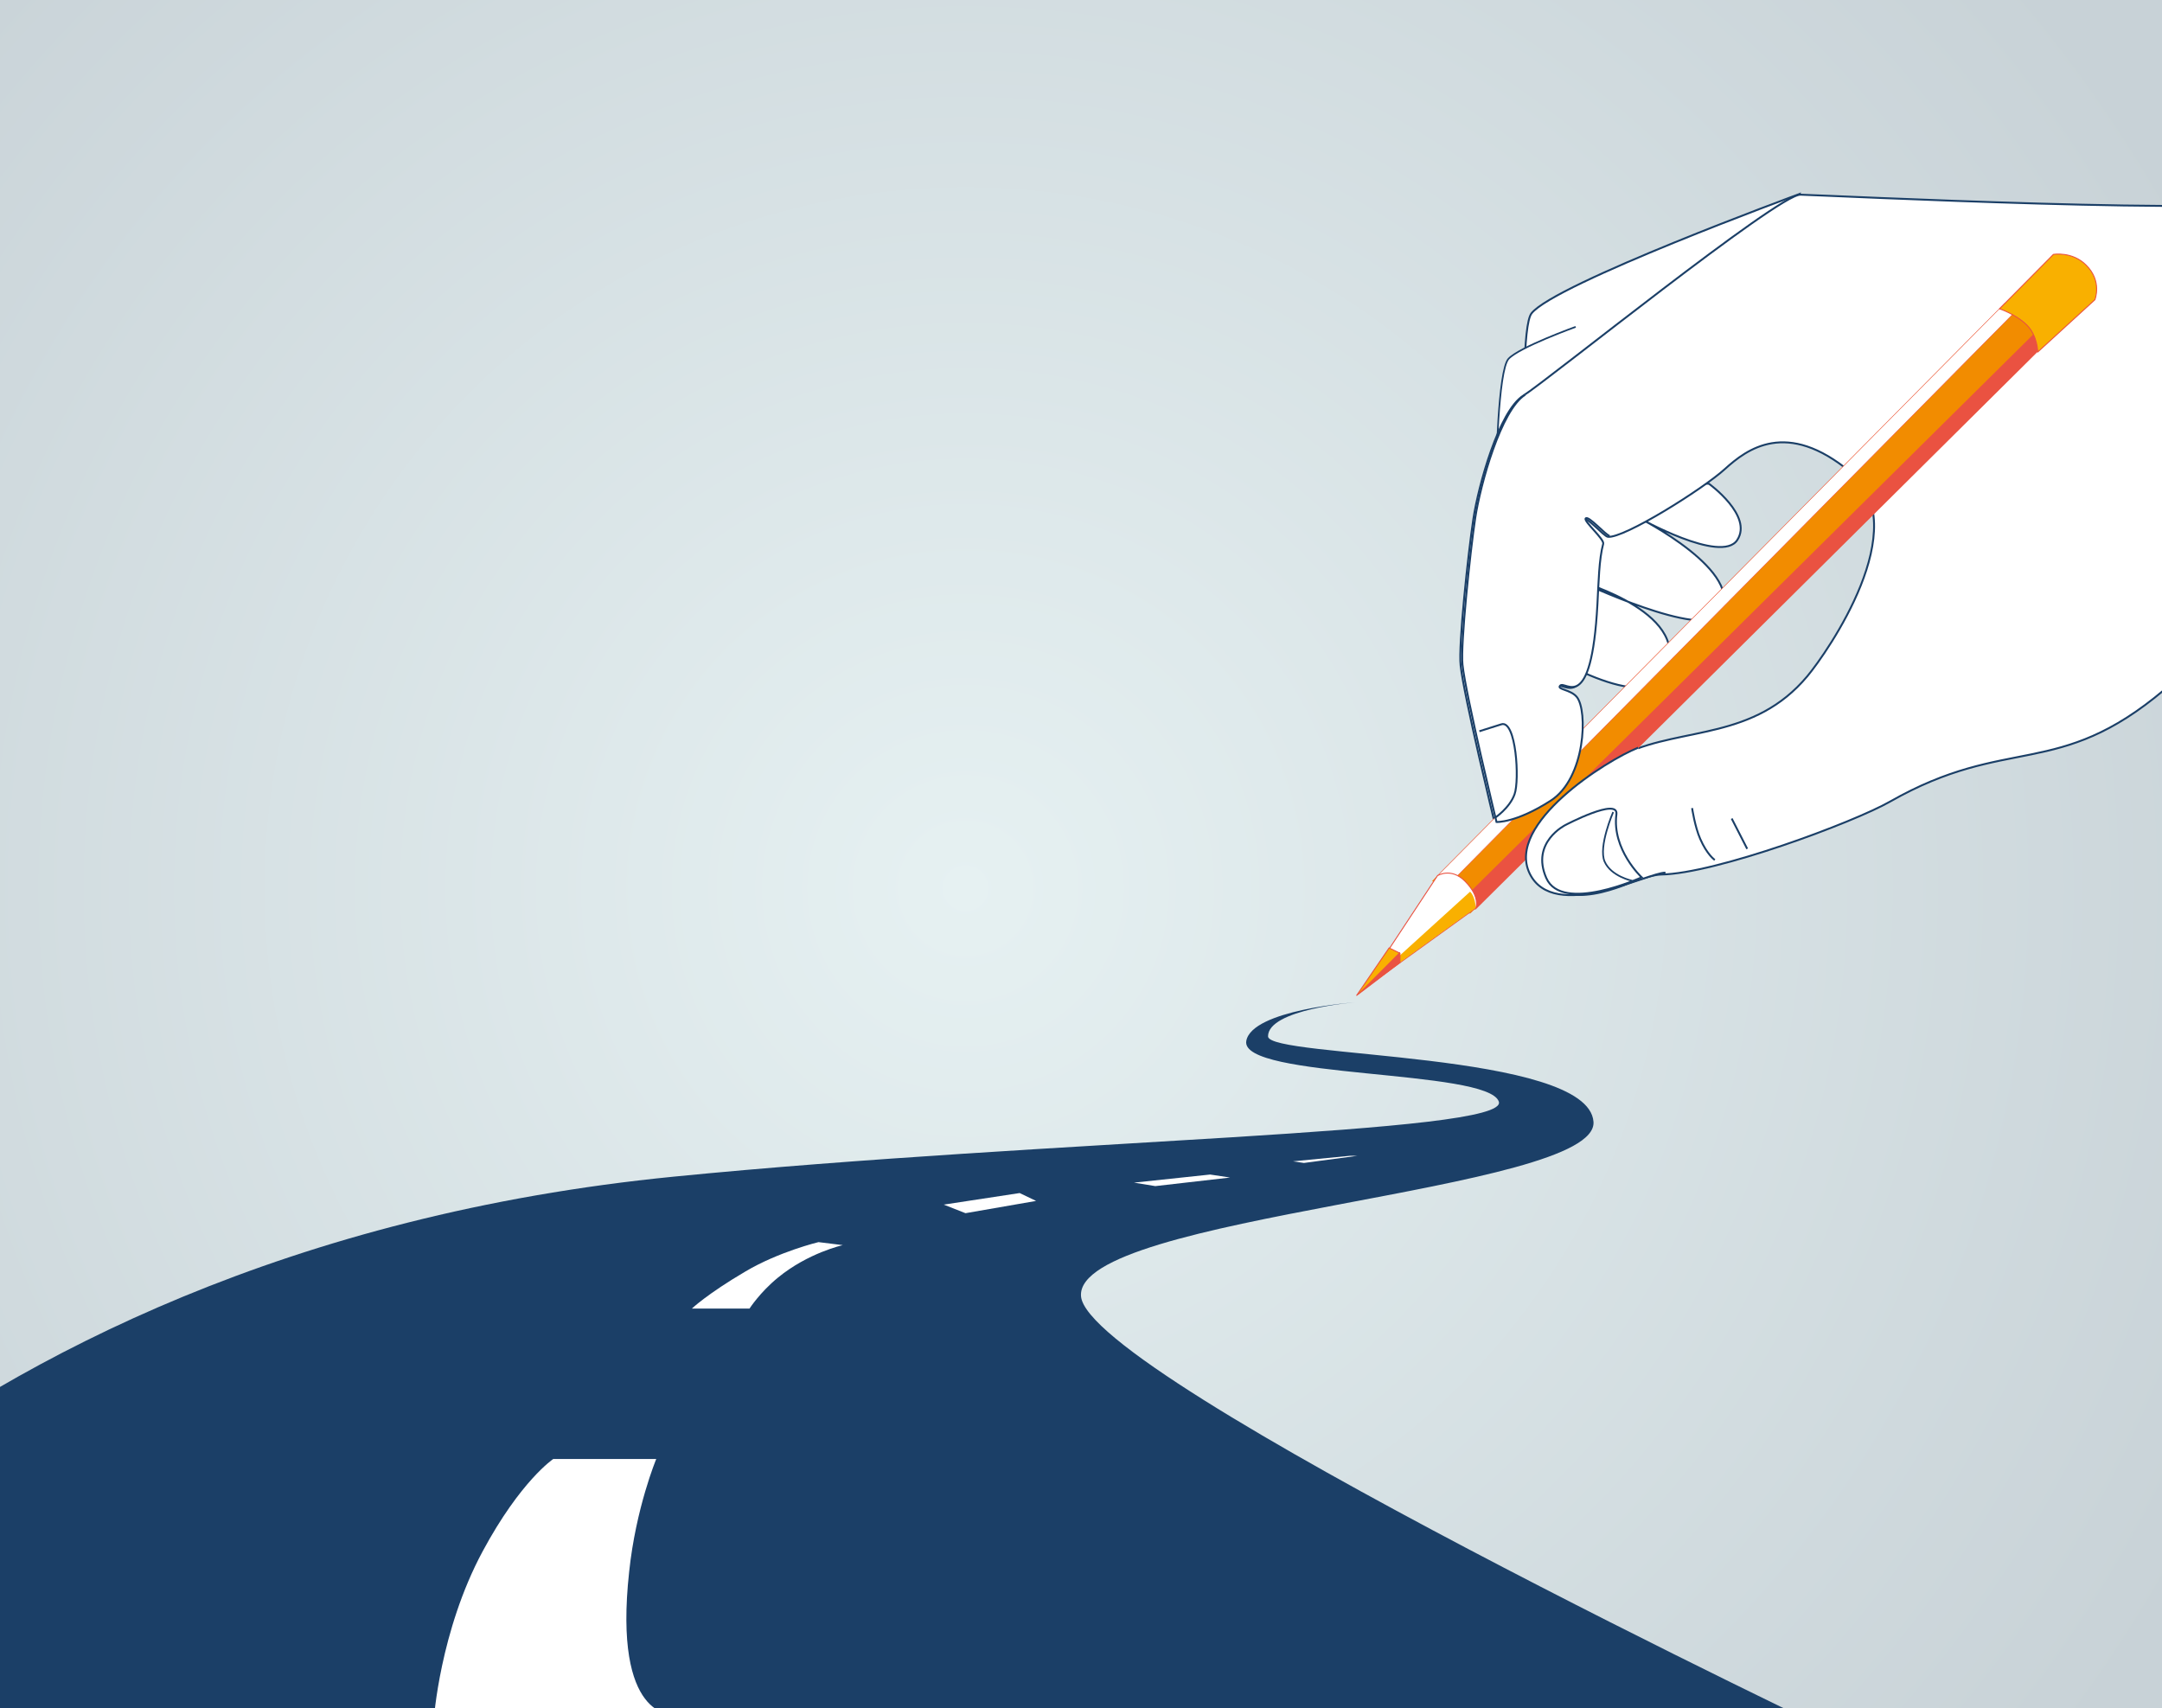
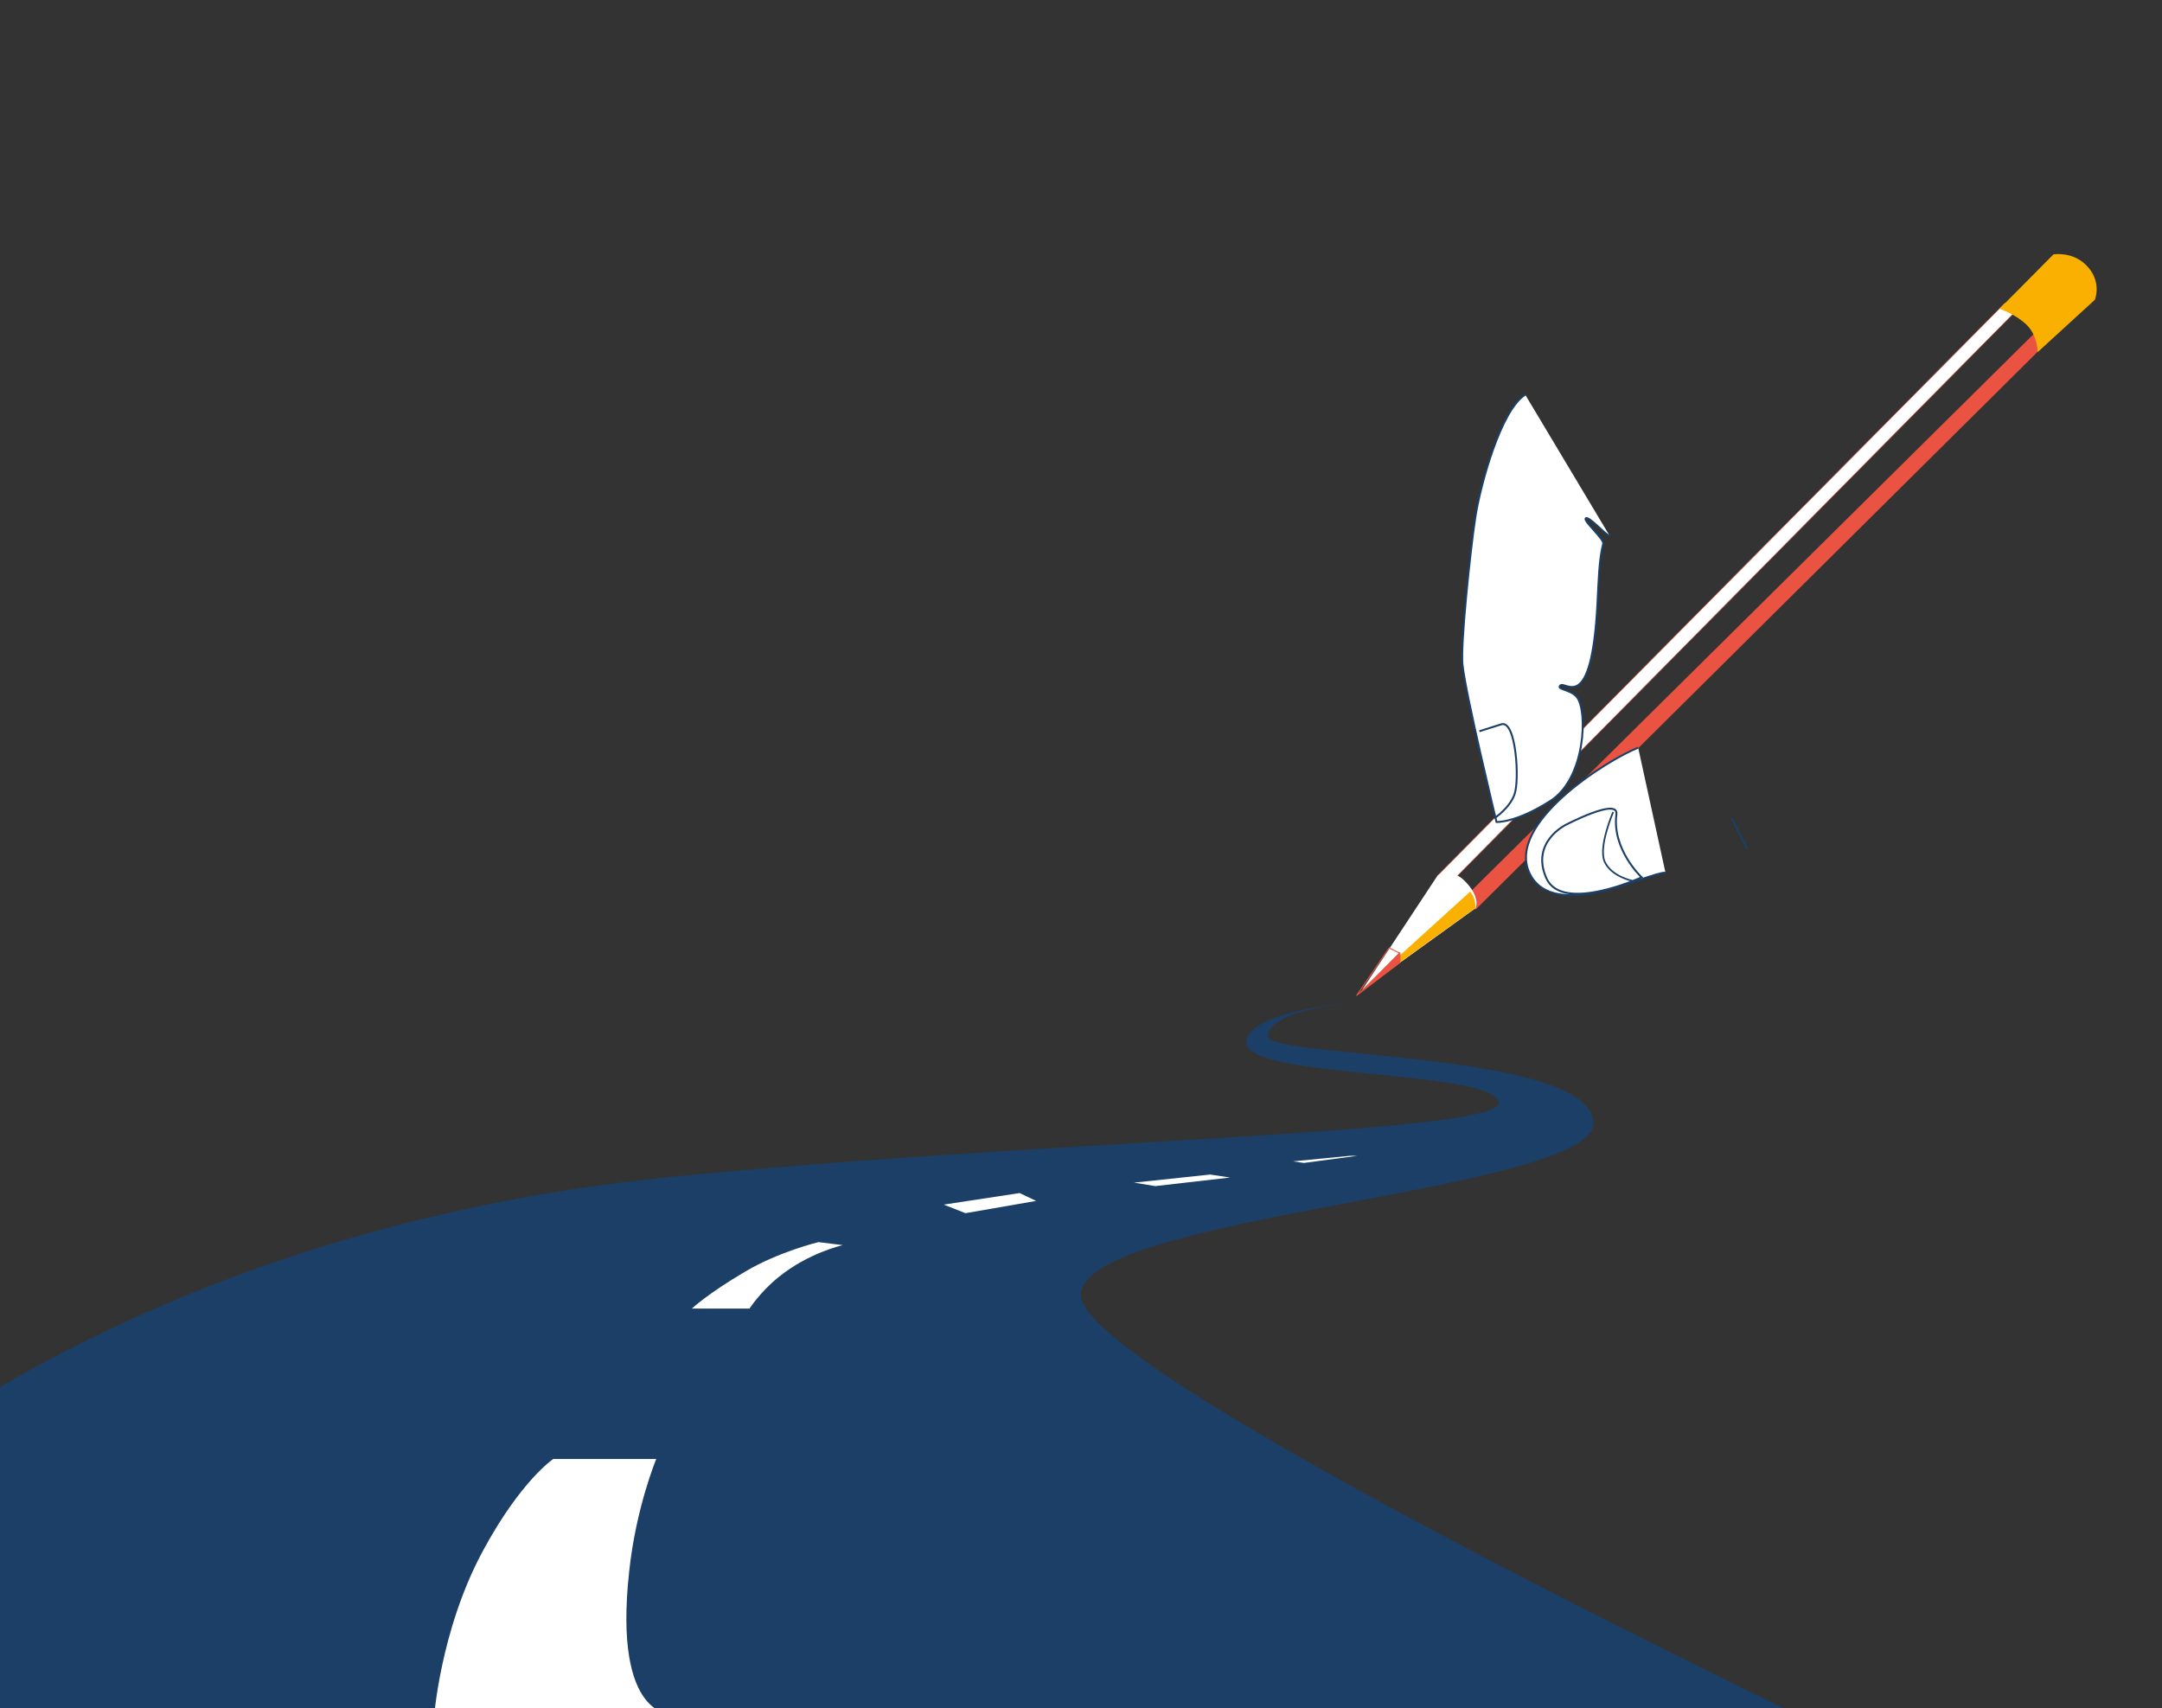
<svg xmlns="http://www.w3.org/2000/svg" xmlns:xlink="http://www.w3.org/1999/xlink" version="1.1" id="Ebene_1" x="0px" y="0px" viewBox="0 0 934 738" style="enable-background:new 0 0 934 738;" xml:space="preserve">
  <rect x="0" y="0" width="934" height="738" fill="#333333" stroke="none" />
  <style type="text/css">
	.st0{clip-path:url(#SVGID_2_);fill:url(#SVGID_3_);}
	.st1{clip-path:url(#SVGID_2_);fill:#FFFFFF;}
	.st2{clip-path:url(#SVGID_2_);fill:none;stroke:#1B3F67;stroke-width:0.824;stroke-miterlimit:10;}
	.st3{clip-path:url(#SVGID_2_);fill:none;stroke:#1B3F67;stroke-width:0.726;stroke-miterlimit:10;}
	.st4{fill:none;stroke:#1B3F67;stroke-width:0.824;stroke-miterlimit:10;}
	.st5{clip-path:url(#SVGID_5_);fill:none;stroke:#1B3F67;stroke-width:0.726;stroke-miterlimit:10;}
	.st6{fill:#F28C00;}
	.st7{fill:#FFFFFF;}
	.st8{fill:none;stroke:#EA5241;stroke-width:0.21;stroke-miterlimit:10;}
	.st9{fill:#EA5241;}
	.st10{clip-path:url(#SVGID_7_);fill:#FFFFFF;}
	.st11{clip-path:url(#SVGID_7_);fill:none;stroke:#EA5241;stroke-width:0.419;stroke-miterlimit:10;}
	.st12{clip-path:url(#SVGID_7_);fill:#F9B000;}
	.st13{clip-path:url(#SVGID_7_);fill:none;stroke:#EA5241;stroke-width:0.419;stroke-linejoin:round;stroke-miterlimit:10;}
	.st14{fill:#F9B000;}
	.st15{fill:none;stroke:#EA5241;stroke-width:0.419;stroke-linejoin:round;stroke-miterlimit:10;}
	.st16{clip-path:url(#SVGID_9_);fill:#FFFFFF;}
	.st17{clip-path:url(#SVGID_9_);fill:none;stroke:#1B3F67;stroke-width:0.824;stroke-miterlimit:10;}
	.st18{clip-path:url(#SVGID_9_);fill:none;stroke:#1B3F67;stroke-width:0.726;stroke-miterlimit:10;}
	.st19{clip-path:url(#SVGID_9_);fill:#1B3F67;}
</style>
  <g>
    <defs>
-       <rect id="SVGID_1_" y="-1.3" width="934" height="739.5" />
-     </defs>
+       </defs>
    <clipPath id="SVGID_2_">
      <use xlink:href="#SVGID_1_" style="overflow:visible;" />
    </clipPath>
    <radialGradient id="SVGID_3_" cx="1.074" cy="737.303" r="3.148" gradientTransform="matrix(-127.726 -158.859 -158.859 127.726 117682.555 -93617.898)" gradientUnits="userSpaceOnUse">
      <stop offset="0" style="stop-color:#E6F1F2" />
      <stop offset="0.945" style="stop-color:#C8D2D7" />
      <stop offset="1" style="stop-color:#C8D2D7" />
    </radialGradient>
    <polygon class="st0" points="366.7,1194.3 -458.7,317 567.3,-411.4 1356.7,465.9  " />
    <path class="st1" d="M777.4,83.8c0,0-106,38.9-115.8,51.6c-7.5,9.8,0.6,143.4,0.6,143.4s46.9,30.3,56.6,12.8   c14.4-26.1-36-40.3-36-40.3s52.8,25,60.2,13.9c11.8-18-35.2-41.6-35.2-41.6s35.8,20.2,42.7,9.7c6.9-10.5-12.2-24.3-12.2-24.3   s-29.4,0-1.7-44.1C764.5,120.9,777.4,83.8,777.4,83.8" />
    <path class="st2" d="M777.4,83.8c0,0-106,38.9-115.8,51.6c-7.5,9.8,0.6,143.4,0.6,143.4s46.9,30.3,56.6,12.8   c14.4-26.1-36-40.3-36-40.3s52.8,25,60.2,13.9c11.8-18-35.2-41.6-35.2-41.6s35.8,20.2,42.7,9.7c6.9-10.5-12.2-24.3-12.2-24.3   s-29.4,0-1.7-44.1C764.5,120.9,777.4,83.8,777.4,83.8z" />
    <path class="st1" d="M680.7,141.2c0,0-24.4,8.8-29,13.8c-4.6,5-5.3,48.4-5.3,48.4" />
    <path class="st3" d="M680.7,141.2c0,0-24.4,8.8-29,13.8c-4.6,5-5.3,48.4-5.3,48.4" />
    <path class="st1" d="M1079.8,184c0,0-63,14.5-83.7,43.2c-15.6,21.6-23,38.6-61,70.7c-46.3,39.1-67.6,19.4-118.6,48.4   c-15.8,9-75.2,31.1-98.9,31.5c-11,0.2-44.7,20.3-55-1.3c-10.4-21.6,27.2-45.4,39.8-51.1c24.8-11.3,55.4-5.8,78.4-33.3   c8.6-10.3,46.6-64.8,18.8-88c-27.8-23.2-45-10-54.4-1.5c-9.4,8.6-43.7,30.1-50.6,29.3c-1.7-0.2-9.3-9.1-10.4-7.5   c-0.8,1.3,8.1,8.9,7.6,10.9c-1.8,6.6-2,16.6-2.5,26.1c-2.6,48.6-13.9,32.7-16.1,35.2c-1.5,1.7,4.5,1.6,7.2,4.9   c4.8,5.9,3.8,35.1-11.3,44.8c-15.1,9.7-23.4,9.2-23.4,9.2s-13.3-54.8-14.7-68c-1-8.6,3.3-48.8,5.5-63.3   c2.2-14.5,11.1-46.7,21.6-53.3c10.5-6.6,110.1-87,119.7-86.8c9.7,0.2,195.1,9.4,209.8,2c14.8-7.5,66.9-34.5,66.9-34.5   s40.6,16.6,62.4,50.6C1138.7,136.3,1079.8,184,1079.8,184" />
    <path class="st2" d="M1079.8,184c0,0-63,14.5-83.7,43.2c-15.6,21.6-23,38.6-61,70.7c-46.3,39.1-67.6,19.4-118.6,48.4   c-15.8,9-75.2,31.1-98.9,31.5c-11,0.2-44.7,20.3-55-1.3c-10.4-21.6,27.2-45.4,39.8-51.1c24.8-11.3,55.4-5.8,78.4-33.3   c8.6-10.3,46.6-64.8,18.8-88c-27.8-23.2-45-10-54.4-1.5c-9.4,8.6-43.7,30.1-50.6,29.3c-1.7-0.2-9.3-9.1-10.4-7.5   c-0.8,1.3,8.1,8.9,7.6,10.9c-1.8,6.6-2,16.6-2.5,26.1c-2.6,48.6-13.9,32.7-16.1,35.2c-1.5,1.7,4.5,1.6,7.2,4.9   c4.8,5.9,3.8,35.1-11.3,44.8c-15.1,9.7-23.4,9.2-23.4,9.2s-13.3-54.8-14.7-68c-1-8.6,3.3-48.8,5.5-63.3   c2.2-14.5,11.1-46.7,21.6-53.3c10.5-6.6,110.1-87,119.7-86.8c9.7,0.2,195.1,9.4,209.8,2c14.8-7.5,66.9-34.5,66.9-34.5   s40.6,16.6,62.4,50.6C1138.7,136.3,1079.8,184,1079.8,184z" />
    <path class="st1" d="M697.6,352.2c-2.1,15.2,10.9,27.2,10.9,27.2s-31.6,16-38.5,0.4c-6.8-15.5,5.6-23.1,5.6-23.1   S698.7,344.7,697.6,352.2" />
    <path class="st2" d="M697.6,352.2c-2.1,15.2,10.9,27.2,10.9,27.2s-31.6,16-38.5,0.4c-6.8-15.5,5.6-23.1,5.6-23.1   S698.7,344.7,697.6,352.2z" />
    <path class="st2" d="M638.5,316.3c0,0,3.1-1,9.5-3c6.4-2,7.9,24.2,5.7,30.2c-2.1,6-8.6,10.3-8.6,10.3" />
    <path class="st1" d="M645.9,191.8c0,0,3.1,5,6.3,6.9c4,2.3,7.6,3.1,7.6,3.1" />
    <path class="st2" d="M645.9,191.8c0,0,3.1,5,6.3,6.9c4,2.3,7.6,3.1,7.6,3.1" />
    <path class="st1" d="M731,349.1c0,0,1.2,8.1,3.5,13.3c3,6.9,6.3,9.1,6.3,9.1" />
    <path class="st2" d="M731,349.1c0,0,1.2,8.1,3.5,13.3c3,6.9,6.3,9.1,6.3,9.1" />
  </g>
  <line class="st4" x1="748.1" y1="353.6" x2="754.8" y2="366.7" />
  <g>
    <defs>
      <rect id="SVGID_4_" y="44.7" width="934" height="693.5" />
    </defs>
    <clipPath id="SVGID_5_">
      <use xlink:href="#SVGID_4_" style="overflow:visible;" />
    </clipPath>
    <path class="st5" d="M696.2,351.2c0,0-6.5,15-3.7,21.4c2.8,6.4,11.9,8.3,11.9,8.3" />
  </g>
-   <polygon class="st6" points="887.1,109.8 618.7,380.6 628.1,387.6 628.1,394.6 635.2,394.6 903.6,126.2 " />
  <polygon class="st7" points="621,378.3 866.1,131 874.8,130.4 623.9,384.1 " />
  <polygon class="st8" points="621,378.3 866.1,131 874.8,130.4 623.9,384.1 " />
  <polygon class="st9" points="637.5,392.9 887.3,145 882.6,140.3 630.5,389.9 " />
  <g>
    <defs>
      <rect id="SVGID_6_" y="44.7" width="934" height="693.5" />
    </defs>
    <clipPath id="SVGID_7_">
      <use xlink:href="#SVGID_6_" style="overflow:visible;" />
    </clipPath>
    <path class="st10" d="M621,378.3l-32.6,49.4l49.1-35.4c0,0,2.3-4.7-4.7-11.7C626.8,374.6,621,378.3,621,378.3" />
-     <path class="st11" d="M621,378.3l-32.6,49.4l49.1-35.4c0,0,2.3-4.7-4.7-11.7C626.8,374.6,621,378.3,621,378.3z" />
    <path class="st12" d="M635.1,385.2l-46.7,42.4l49.1-35.4C637.5,392.3,637.5,387.6,635.1,385.2" />
    <path class="st12" d="M863.8,133.4c0,0,7,2.3,11.8,7c4.7,4.7,4.7,11.7,4.7,11.7l24.7-22.6c0,0,3.3-8-3.8-15c-6-6-14.1-4.6-14.1-4.6   L863.8,133.4z" />
-     <path class="st13" d="M863.8,133.4c0,0,7,2.3,11.8,7c4.7,4.7,4.7,11.7,4.7,11.7l24.7-22.6c0,0,3.3-8-3.8-15c-6-6-14.1-4.6-14.1-4.6   L863.8,133.4z" />
  </g>
-   <polygon class="st14" points="600.1,409.5 604.8,411.8 604.8,415.8 586.1,430 " />
  <polygon class="st15" points="600.1,409.5 604.8,411.8 604.8,415.8 586.1,430 " />
  <polygon class="st9" points="604.8,411.2 586.1,430 604.8,415.8 " />
  <g>
    <defs>
      <rect id="SVGID_8_" y="-1" width="934" height="739.2" />
    </defs>
    <clipPath id="SVGID_9_">
      <use xlink:href="#SVGID_8_" style="overflow:visible;" />
    </clipPath>
    <path class="st16" d="M695.4,231.5c-1.7-0.2-9.3-9.1-10.4-7.5c-0.8,1.3,8.1,8.9,7.6,10.9c-1.8,6.6-2,16.6-2.5,26.1   c-2.6,48.6-13.9,32.7-16.1,35.2c-1.6,1.7,4.5,1.6,7.2,4.9c4.8,5.9,3.8,35.1-11.3,44.8c-15.1,9.7-23.4,9.2-23.4,9.2   s-13.3-54.8-14.7-68c-0.9-8.6,3.3-48.8,5.5-63.3c2.2-14.5,11.1-46.7,21.6-53.3" />
    <path class="st17" d="M695.4,231.5c-1.7-0.2-9.3-9.1-10.4-7.5c-0.8,1.3,8.1,8.9,7.6,10.9c-1.8,6.6-2,16.6-2.5,26.1   c-2.6,48.6-13.9,32.7-16.1,35.2c-1.6,1.7,4.5,1.6,7.2,4.9c4.8,5.9,3.8,35.1-11.3,44.8c-15.1,9.7-23.4,9.2-23.4,9.2   s-13.3-54.8-14.7-68c-0.9-8.6,3.3-48.8,5.5-63.3c2.2-14.5,11.1-46.7,21.6-53.3" />
    <path class="st16" d="M719.5,377c-7.1-0.3-48.3,21.8-58.7,0.3c-10.3-21.5,33.1-48.8,46.9-54.3" />
    <path class="st17" d="M719.5,377c-7.1-0.3-48.3,21.8-58.7,0.3c-10.3-21.5,33.1-48.8,46.9-54.3" />
    <path class="st16" d="M698.3,351.8c-2,15.2,10.9,27.2,10.9,27.2s-34.4,15.8-41.2,0.3c-6.8-15.5,8.3-22.9,8.3-22.9   S699.3,344.3,698.3,351.8" />
    <path class="st17" d="M698.3,351.8c-2,15.2,10.9,27.2,10.9,27.2s-34.4,15.8-41.2,0.3c-6.8-15.5,8.3-22.9,8.3-22.9   S699.3,344.3,698.3,351.8z" />
    <path class="st17" d="M639.1,315.9c0,0,3.1-1,9.5-3c6.4-2,7.9,24.2,5.7,30.2c-2.1,6-8.6,10.3-8.6,10.3" />
    <path class="st18" d="M696.9,350.8c0,0-6.5,15-3.7,21.4c2.8,6.4,11.9,8.3,11.9,8.3" />
    <path class="st19" d="M585.5,433c0,0-37.7,3-37.7,14.7c0,9.4,138.3,6.4,140.6,36.9c2.3,30.5-223.8,40.1-221.4,75.3   c2.3,35.2,332.9,192.2,332.9,192.2H-173c0,0,133.2-211.1,464.2-243.8c162.7-16.1,361-18.4,356.3-32.4   c-4.7-14.1-111.9-9.8-109.1-26.2C540.8,436.2,585.5,433,585.5,433" />
    <path class="st16" d="M283.5,630.3h-44.5c0,0-14.1,9.4-30.5,39.9c-18.5,34.4-21.1,72.7-21.1,72.7l103.2-2.3c0,0-25.8,2.3-18.8-61.6   C274.7,651.4,283.5,630.3,283.5,630.3" />
    <path class="st16" d="M364.1,537.9c0,0-15,3.3-28.1,14.1c-7.7,6.3-12.2,13.3-12.2,13.3h-24.9c0,0,6.6-6.3,23.1-16   c14.5-8.6,31.6-12.7,31.6-12.7L364.1,537.9z" />
  </g>
  <polygon class="st7" points="447.6,518.8 417.1,524.1 407.7,520.4 440.5,515.4 " />
  <polygon class="st7" points="586.4,499.3 563.3,502.4 558.6,501.7 583.3,499.3 " />
  <polygon class="st7" points="531.4,508.7 499.1,512.4 489.9,510.9 522.8,507.4 " />
</svg>